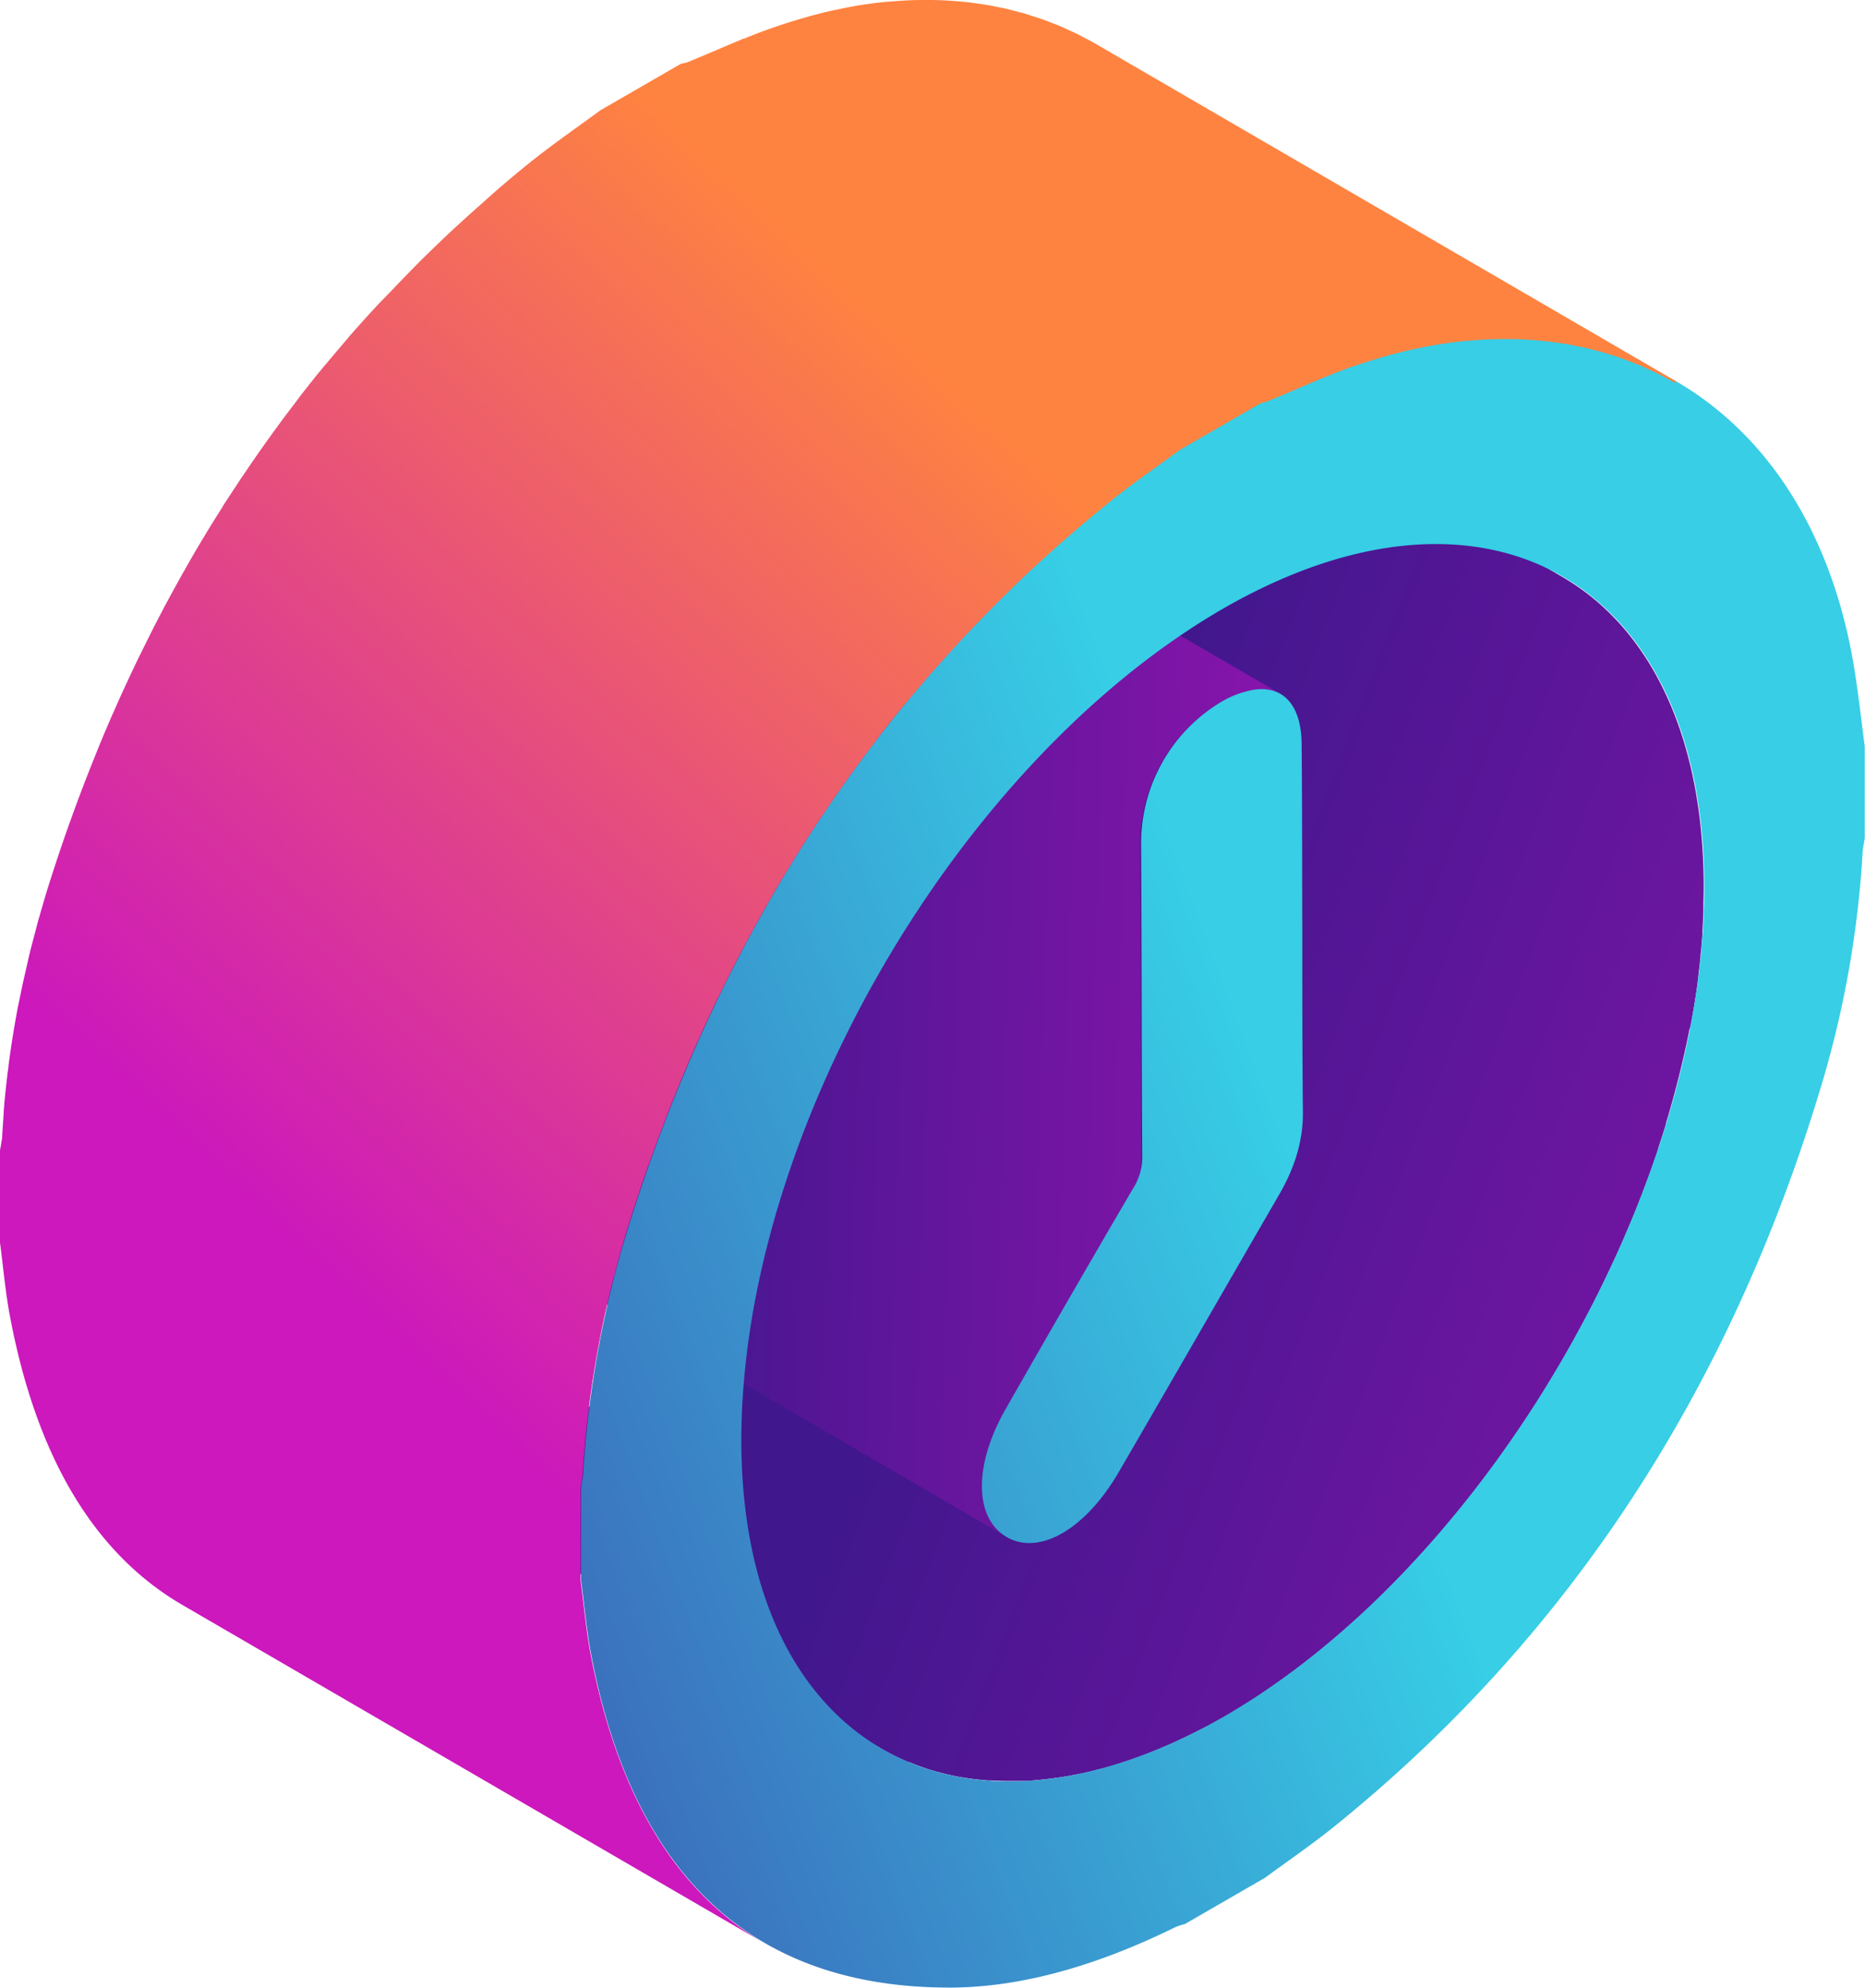
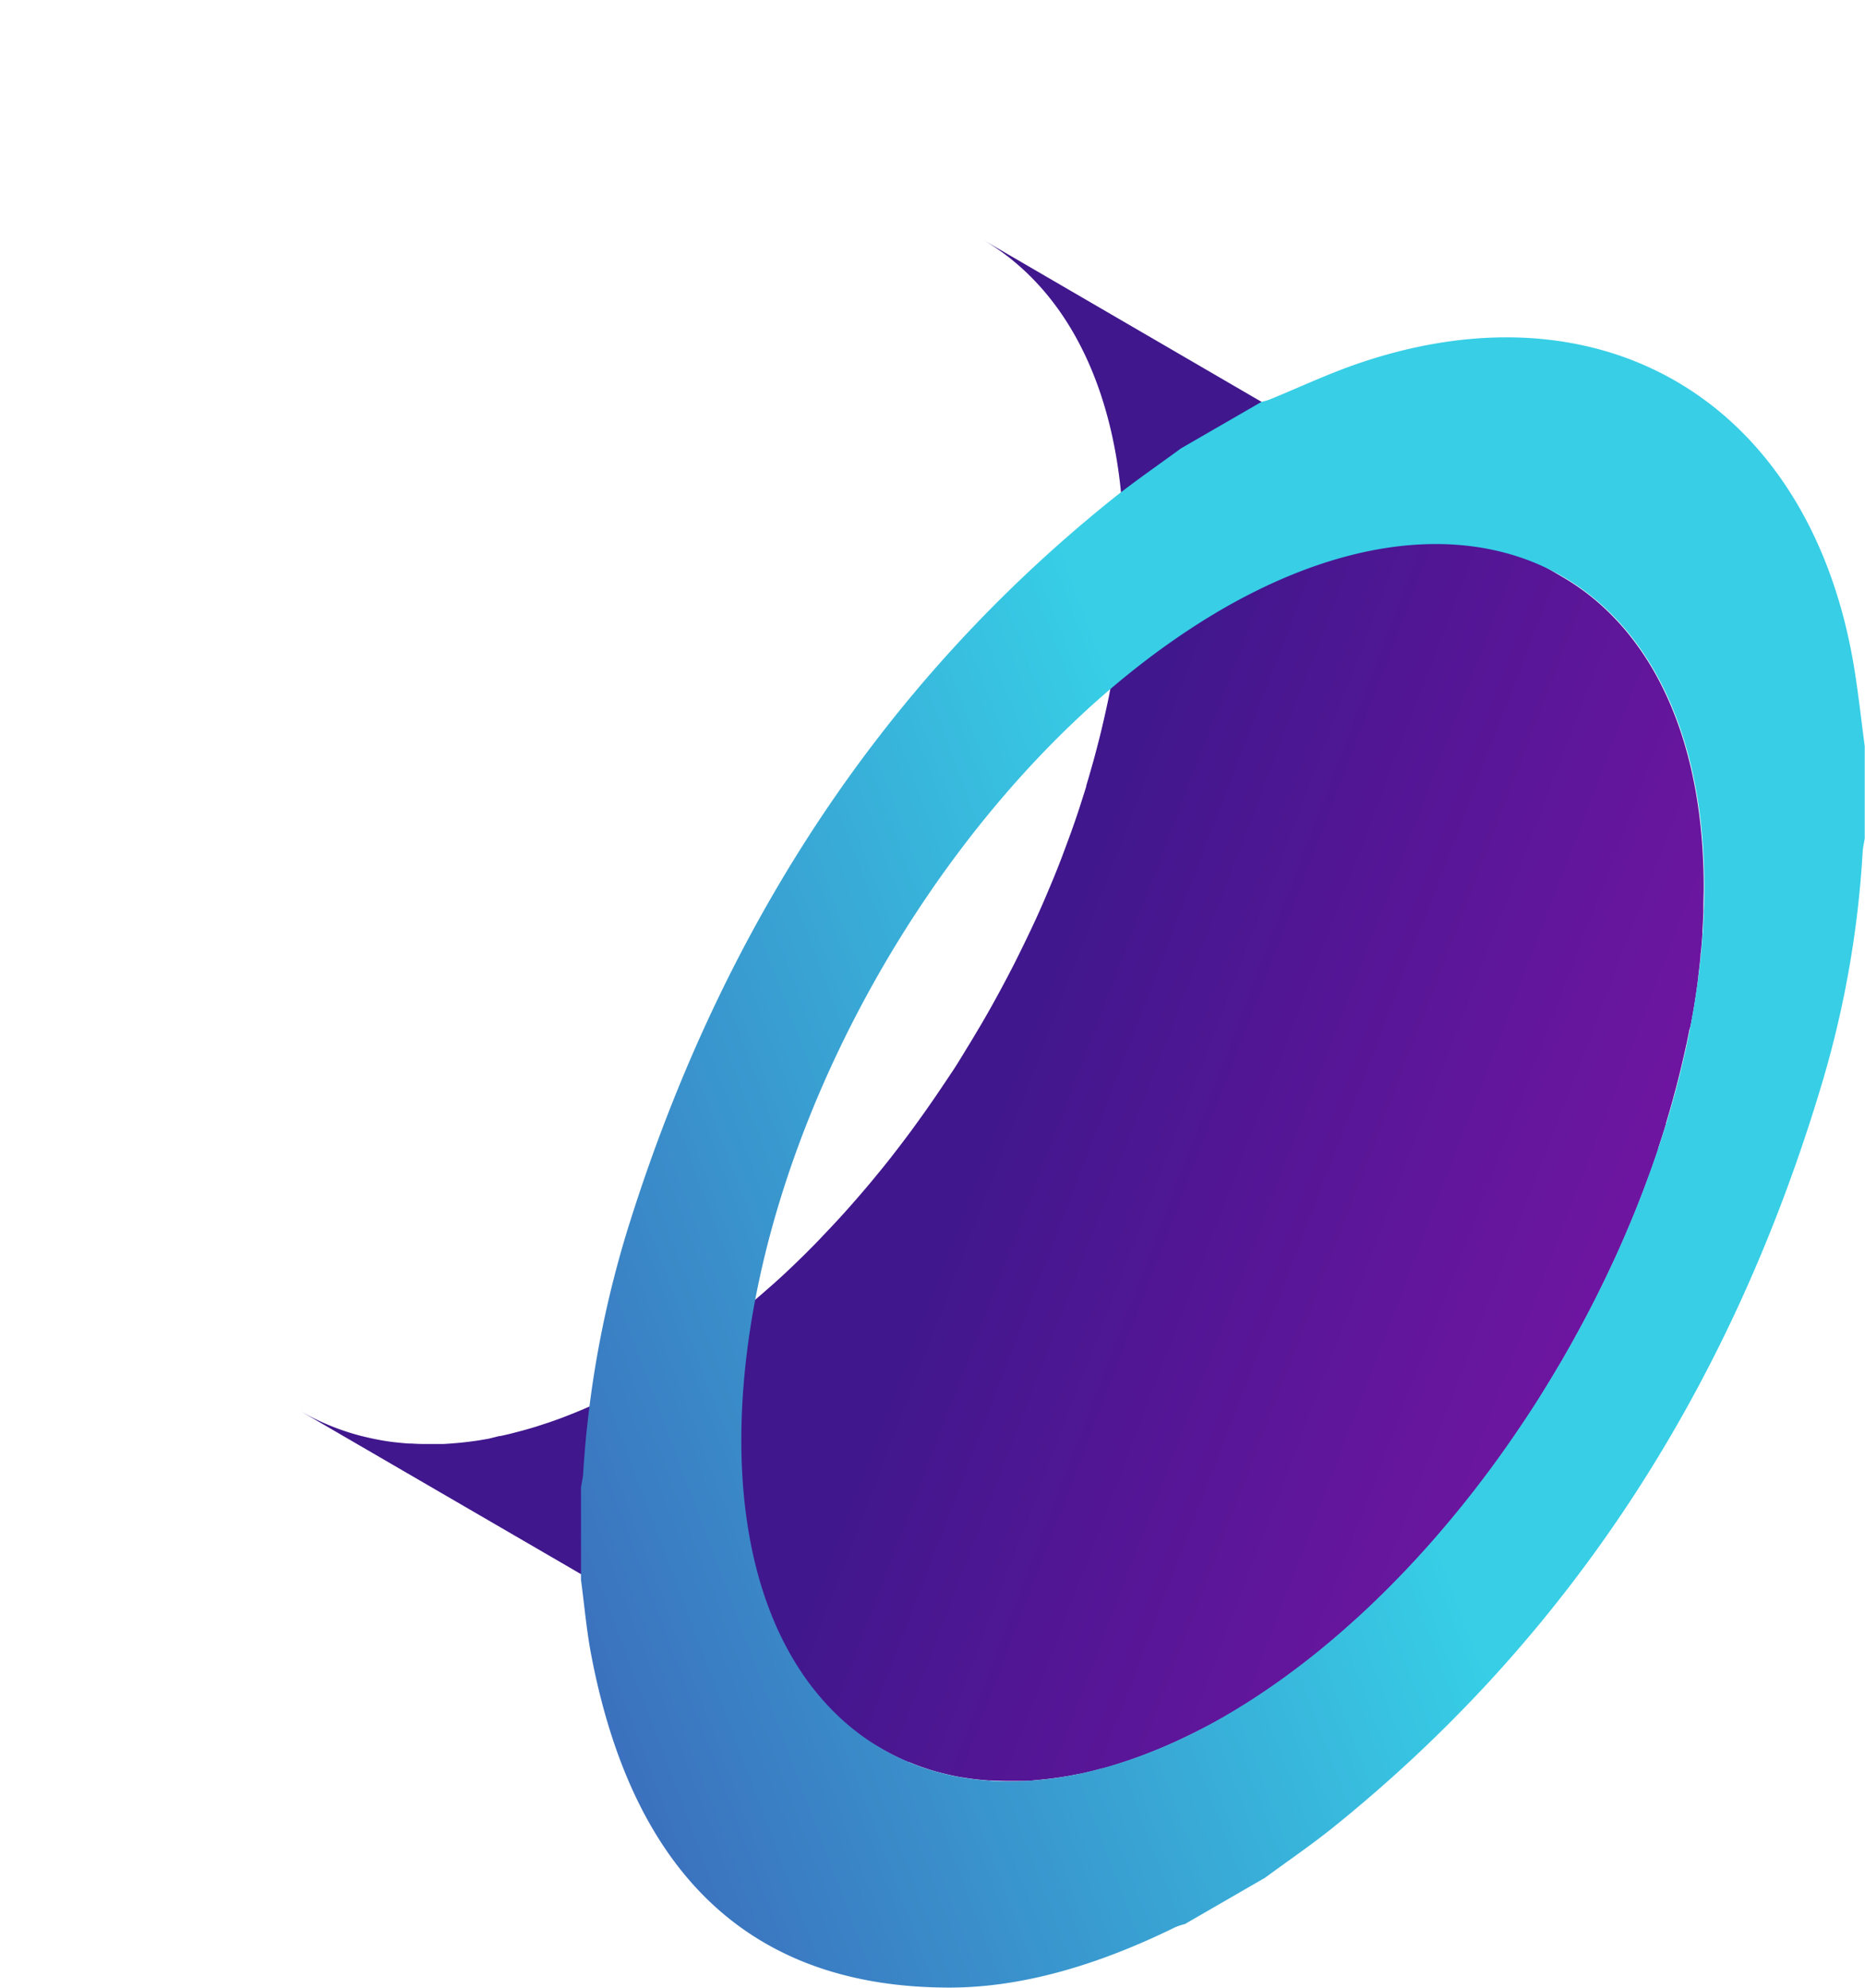
<svg xmlns="http://www.w3.org/2000/svg" xmlns:xlink="http://www.w3.org/1999/xlink" viewBox="0 0 339.62 361.98">
  <defs>
    <style>.cls-1{isolation:isolate;}.cls-2{fill:url(#linear-gradient);}.cls-3{fill:url(#linear-gradient-2);}.cls-4{fill:url(#linear-gradient-3);}.cls-5{fill:url(#linear-gradient-4);}.cls-6{fill:url(#linear-gradient-5);}</style>
    <linearGradient id="linear-gradient" x1="184.45" y1="186.98" x2="397.86" y2="268.83" gradientUnits="userSpaceOnUse">
      <stop offset="0" stop-color="#40178d" />
      <stop offset="1" stop-color="#9914b3" />
    </linearGradient>
    <linearGradient id="linear-gradient-2" x1="118.47" y1="170.89" x2="258.47" y2="175.42" xlink:href="#linear-gradient" />
    <linearGradient id="linear-gradient-3" x1="57.27" y1="274.3" x2="234.22" y2="207.54" gradientUnits="userSpaceOnUse">
      <stop offset="0" stop-color="#3c5bb4" />
      <stop offset="1" stop-color="#37cee6" />
    </linearGradient>
    <linearGradient id="linear-gradient-4" x1="52.66" y1="262.08" x2="229.61" y2="195.32" xlink:href="#linear-gradient-3" />
    <linearGradient id="linear-gradient-5" x1="68.92" y1="242.1" x2="204.39" y2="97.55" gradientUnits="userSpaceOnUse">
      <stop offset="0" stop-color="#cc18bc" />
      <stop offset="1" stop-color="#ff8340" />
    </linearGradient>
  </defs>
  <title>teamРесурс 25</title>
  <g id="Слой_2" data-name="Слой 2">
    <g id="Слой_4" data-name="Слой 4">
      <g class="cls-1">
        <path class="cls-2" d="M307.94,186.38q.16-.85.31-1.69.11-.6.21-1.2.14-.84.27-1.69c.06-.4.12-.79.18-1.19.08-.58.16-1.15.24-1.72,0-.27.08-.55.11-.82,0-.08,0-.16,0-.25q.23-1.82.41-3.63c0-.26,0-.51.07-.77q.16-1.66.27-3.3c0-.16,0-.33,0-.49.08-1.2.14-2.4.18-3.59,0-.27,0-.55,0-.82,0-1.21.06-2.42.06-3.62,0-13-2.17-24.21-6.11-33.4q-.79-1.84-1.67-3.57a52,52,0,0,0-6.08-9.38q-1.14-1.39-2.37-2.67-.61-.64-1.24-1.25a42.84,42.84,0,0,0-8.26-6.26L178.91,43.61c15.86,9.22,25.72,28.81,25.73,56.54,0,1.2,0,2.41-.06,3.62,0,.27,0,.55,0,.82,0,1.19-.1,2.39-.18,3.59,0,.16,0,.33,0,.49q-.11,1.64-.27,3.3c0,.26,0,.51-.07.77q-.18,1.81-.41,3.63c0,.35-.09.7-.14,1.05-.08.58-.16,1.15-.24,1.73-.06.4-.12.79-.18,1.19q-.13.84-.27,1.69-.1.6-.21,1.2-.15.85-.31,1.7c-.07.4-.15.79-.23,1.19-.11.58-.23,1.16-.35,1.74l-.22,1q-.47,2.18-1,4.37l-.18.73q-.54,2.17-1.13,4.34l-.22.78c-.37,1.33-.75,2.65-1.16,4l0,.13c-.4,1.3-.82,2.6-1.24,3.9l-.26.8q-.61,1.82-1.26,3.64l-.24.65q-.58,1.59-1.18,3.19l-.3.8q-.67,1.75-1.38,3.49l-.28.68q-.61,1.47-1.24,2.94l-.38.89q-.74,1.71-1.52,3.41l-.2.42q-.7,1.52-1.42,3l-.45.93q-.75,1.54-1.52,3.08l-.16.32q-.85,1.67-1.73,3.33l-.47.88q-.74,1.39-1.5,2.76l-.37.67q-.92,1.65-1.87,3.28l-.44.74q-.83,1.41-1.67,2.8l-.45.73q-1,1.65-2,3.27l-.41.64q-1,1.52-2,3l-.41.61q-1.12,1.67-2.27,3.32l-.48.69q-1.29,1.82-2.6,3.62l-.1.14q-1.3,1.75-2.62,3.47l-.44.57q-1.54,2-3.13,3.92l-.44.54q-1.57,1.91-3.19,3.77l-.59.68-1.53,1.73-.64.71q-1.09,1.2-2.19,2.37l-.34.35q-.94,1-1.89,2l-.75.77-1.52,1.53-.71.7q-1.49,1.46-3,2.88l-.42.39q-1.47,1.36-3,2.68l-.35.31q-1.55,1.36-3.12,2.67l-.63.52q-1.56,1.28-3.13,2.52l-.52.4q-1.57,1.21-3.15,2.37l-.21.16c-1.09.79-2.19,1.56-3.29,2.31l-.63.43q-1.61,1.09-3.24,2.11l-.6.37c-1.14.71-2.27,1.4-3.42,2.06-.91.52-1.81,1-2.72,1.5l-.8.42-2,1-.81.4q-1.25.61-2.49,1.19l-.18.08c-.88.4-1.76.78-2.64,1.15l-.84.35-1.61.64-.91.35-1.6.58-.84.29-1.87.61-.53.17q-1.19.36-2.36.68l-1.37.36-.65.17q-1,.25-2,.46l-.17,0L89,262l-.69.12-1.24.21c-1,.15-2,.27-2.92.37l-.6.06c-1,.09-1.91.16-2.85.21h-.43q-1.15,0-2.29,0h-.56q-1.28,0-2.53-.09l-.52,0q-1-.07-2-.18l-.57-.06q-1.17-.14-2.32-.34l-.42-.08q-.94-.17-1.86-.38l-.6-.14c-.73-.17-1.46-.36-2.18-.57h0c-.71-.21-1.4-.43-2.09-.67l-.57-.2q-.85-.31-1.68-.65l-.41-.17q-1-.43-2-.9l-.47-.23q-.79-.39-1.56-.82l-.8-.44,105.72,61.44.48.28.31.16q.77.43,1.56.82l.47.23q1,.48,2,.9l.11,0,.3.12q.83.34,1.68.65l.57.2c.69.24,1.38.47,2.09.67h0c.72.21,1.45.39,2.18.57l.6.14q.92.21,1.86.38l.31.06.11,0c.77.13,1.54.24,2.32.34l.57.06q1,.11,2,.18l.36,0h.16q1.25.07,2.53.09h.56q1.13,0,2.29,0h.43c.94,0,1.89-.12,2.85-.21l.6-.06c1-.1,1.94-.22,2.92-.37h.1l1.15-.19.68-.11,1.87-.37.12,0q1-.21,2-.46l.64-.16,1.27-.33.12,0q1.18-.32,2.36-.69l.53-.17,1.87-.61.84-.29,1.6-.58.91-.35,1.61-.64.58-.23.27-.12c.88-.37,1.76-.75,2.64-1.15l.17-.08q1.25-.57,2.5-1.19l.81-.4,2-1,.8-.42c.9-.48,1.81-1,2.72-1.5,1.15-.66,2.29-1.35,3.42-2.06l.59-.37q1.63-1,3.25-2.12l.63-.43c1.1-.75,2.2-1.52,3.29-2.31l.21-.15q1.59-1.16,3.16-2.38l.52-.4q1.58-1.23,3.13-2.52l.62-.52q1.57-1.31,3.12-2.67l.34-.31q1.49-1.32,3-2.68l.42-.39q1.51-1.42,3-2.88l.3-.29.4-.41,1.53-1.54.75-.76q1-1,1.9-2l.32-.34q1.1-1.18,2.19-2.38l.63-.7,1.54-1.74.32-.36.26-.31q1.61-1.86,3.19-3.78l.44-.53q1.58-1.94,3.13-3.92l.15-.19.28-.38q1.33-1.72,2.63-3.48l.1-.14q1.32-1.79,2.6-3.62l.28-.39.2-.3q1.15-1.65,2.27-3.32l.41-.61q1-1.5,2-3l.28-.43.13-.22q1-1.63,2-3.27l.44-.73q.85-1.4,1.68-2.81l.29-.49.15-.26q.95-1.63,1.87-3.28l.37-.67q.76-1.38,1.5-2.76l.28-.51.19-.36q.88-1.66,1.73-3.33l.16-.32q.77-1.53,1.52-3.08l.22-.45.22-.47q.72-1.51,1.42-3l.2-.42q.78-1.7,1.52-3.41l.16-.36.22-.53q.63-1.47,1.24-2.94l.28-.68q.71-1.74,1.38-3.49l.12-.29.19-.51q.6-1.59,1.18-3.17l.24-.67q.65-1.82,1.26-3.63L302,209l.15-.46c.43-1.3.85-2.6,1.24-3.9l0-.13c.4-1.33.79-2.65,1.16-4l.13-.46.08-.32q.6-2.17,1.13-4.34l.18-.73q.53-2.18,1-4.36l.06-.24c.06-.27.11-.54.16-.81.12-.58.24-1.15.35-1.73C307.79,187.18,307.86,186.78,307.94,186.38Z" />
-         <path class="cls-3" d="M230.68,125.57l.22,0a6.7,6.7,0,0,1,1.06.25l.19.07a6,6,0,0,1,1,.45h0L127.43,64.93l-.07,0a6,6,0,0,0-.63-.31l-.3-.11-.19-.07-.18-.06a6.71,6.71,0,0,0-.72-.17l-.16,0-.22,0-.43,0c-.2,0-.42,0-.63,0h-.28a10,10,0,0,0-1.07.11l-.24,0q-.58.1-1.19.27l-.11,0-.27.08q-.5.15-1,.34l-.36.14-.27.1-.68.31-.44.2c-.46.22-.91.46-1.37.73s-.92.55-1.37.86l-.45.32c-.31.21-.61.42-.91.66l-.53.43c-.27.22-.54.43-.81.66l-.55.51c-.25.23-.51.46-.76.7l-.08.08-.26.28c-.37.38-.74.77-1.11,1.18l-.2.22-.39.47-.51.63-.21.25c-.19.25-.38.51-.57.77l-.24.32-.07.09q-.38.54-.74,1.1l-.13.22-.19.31-.32.53c-.17.29-.33.58-.49.87l-.07.13,0,.05q-.28.52-.54,1.06l-.21.46-.15.32-.15.32q-.25.58-.48,1.17l-.05.15-.11.31c-.1.27-.2.54-.29.82s-.12.41-.19.62l-.15.5-.1.32c-.1.35-.18.71-.26,1.06,0,.19-.1.37-.14.56l0,.12c0,.2-.07.41-.1.61-.1.51-.19,1-.26,1.53,0,.08,0,.15,0,.22,0,.37-.07.76-.11,1.14s-.05.46-.07.69c0,.71-.07,1.42-.07,2.15.12,19,.09,38.15.21,57.17a9.91,9.91,0,0,1-.07,1.24c0,.05,0,.1,0,.15s0,.28-.07.41,0,.21-.06.32l0,.17c0,.16-.08.32-.13.49l-.05.17c-.06.2-.13.41-.21.62v0c-.08.2-.17.41-.26.61l-.08.17-.27.54-.07.14c-.13.24-.26.48-.41.73h0l-.12.2q-3.37,5.79-6.73,11.59-2.41,4.15-4.82,8.3-5.79,10-11.52,20-.3.53-.58,1.06l-.29.57-.25.49-.16.32q-.33.68-.62,1.35h0l0,.06c-.18.43-.36.85-.52,1.27l-.12.33-.18.5c-.06.18-.14.36-.2.54s-.13.42-.19.63-.11.37-.17.55l-.08.26c-.08.28-.13.55-.2.82s-.11.42-.15.63l0,.14c0,.18-.06.35-.09.53-.07.39-.14.77-.2,1.15,0,.07,0,.14,0,.21s0,.28,0,.43c0,.42-.08.83-.1,1.23,0,.22,0,.43,0,.65,0,.39,0,.77,0,1.15,0,.19,0,.39,0,.58,0,.43.11.85.18,1.26,0,.11,0,.23.06.34a11.63,11.63,0,0,0,.42,1.47c0,.12.1.23.15.35a9.88,9.88,0,0,0,.45,1c.08.15.17.29.26.43a8.74,8.74,0,0,0,.53.77l.32.4a8.18,8.18,0,0,0,.68.69c.11.1.21.21.33.3a8.24,8.24,0,0,0,1.17.81L183.48,280a8.25,8.25,0,0,1-1.17-.81c-.12-.09-.22-.2-.33-.3a8.19,8.19,0,0,1-.68-.68l-.32-.4a8.75,8.75,0,0,1-.53-.77c-.09-.14-.18-.28-.26-.43a9.88,9.88,0,0,1-.45-1c0-.12-.11-.23-.15-.36a11.65,11.65,0,0,1-.42-1.47c0-.11,0-.23-.06-.34-.08-.41-.14-.83-.18-1.26,0-.19,0-.39,0-.58,0-.38,0-.76,0-1.15,0-.21,0-.43,0-.65,0-.4.05-.82.1-1.23,0-.21,0-.42.07-.64.05-.38.12-.76.2-1.15,0-.23.08-.45.13-.68s.1-.42.15-.63c.09-.36.18-.72.28-1.08.05-.18.11-.36.17-.55.12-.39.25-.78.39-1.18l.18-.5c.2-.53.41-1.06.64-1.6l0-.06c.24-.56.51-1.12.79-1.68l.25-.48c.28-.54.56-1.09.87-1.63q5.72-10,11.52-20,2.54-4.4,5.1-8.79,3.28-5.65,6.56-11.3h0q.21-.36.39-.7l0,0,.07-.14.2-.39.07-.15.08-.17.08-.17.18-.44v0h0q.09-.23.16-.46l0-.15.05-.17,0-.16c0-.11.05-.22.08-.32l0-.17v-.05c0-.09,0-.17,0-.26s.05-.27.07-.41v-.06s0-.06,0-.09a9.9,9.9,0,0,0,.07-1.24c-.12-19-.1-38.14-.21-57.17,0-.73,0-1.44.07-2.15,0-.23,0-.46.07-.69,0-.46.08-.91.15-1.36s.16-1,.26-1.53c0-.24.08-.5.13-.74s.09-.37.14-.55c.11-.47.23-.93.36-1.39l.15-.5c.15-.49.31-1,.48-1.44l.11-.31c.21-.56.44-1.1.68-1.63l.15-.32c.25-.54.5-1.06.78-1.57l.07-.13c.26-.48.53-.94.81-1.4l.19-.31q.45-.72.94-1.41l.23-.32q.38-.52.78-1l.51-.63.59-.69c.36-.41.73-.8,1.11-1.18l.34-.35c.25-.24.5-.47.76-.7l.55-.51c.27-.23.54-.44.81-.66l.54-.44c.3-.23.61-.44.91-.65l.45-.32q.68-.46,1.37-.86c.46-.26.92-.5,1.37-.73l.44-.2c.32-.15.64-.29.95-.41l.36-.14q.52-.19,1-.34l.27-.08c.44-.12.88-.23,1.3-.3a10.07,10.07,0,0,1,1.4-.15h.2A8,8,0,0,1,230.68,125.57Z" />
        <path class="cls-4" d="M337.74,122.19c.71,4.5,1.23,9.14,1.83,13.71l0,16.79c-.13.84-.34,1.71-.38,2.51A184.67,184.67,0,0,1,332,196.57c-16.6,56.1-46.28,101.65-89.26,136.24-4.08,3.28-8.24,6.1-12.36,9.14l-14.61,8.44a12.11,12.11,0,0,0-1.74.57c-14.41,7.08-28.22,11-41.13,11-35.65,0-57.58-20.12-65.28-60.8-.82-4.32-1.22-9-1.82-13.46l0-16.79c.13-.84.34-1.72.39-2.52a190.83,190.83,0,0,1,8.67-46.32c17.14-54,46.27-97.89,87.61-131.11,4.15-3.33,8.39-6.21,12.58-9.3l14.61-8.44c.51-.16,1-.26,1.53-.46,5.41-2.21,10.87-4.77,16.22-6.59C292.67,50.73,330.11,74,337.74,122.19ZM222.93,312.58c48-27.74,87.45-95.95,87.43-151,0-55.48-39.46-78.38-87.5-50.82C174.24,138.85,135,206.59,135,262.27c0,55.42,39.51,78,87.95,50.31" />
-         <path class="cls-5" d="M222.32,127.86a17.86,17.86,0,0,1,5.71-2.2c5.57-1,9,2.69,9,10,.11,11.24.08,22.56.12,33.84,0,11.11,0,22.24.11,33.31,0,4.82-1.37,9.65-4.33,14.75-9.79,16.9-19.5,33.84-29.32,50.72-3,5.09-6.54,8.83-10.11,10.9s-7.15,2.44-10.07.79c-6-3.37-6.2-13-.35-23.28q11.47-20.13,23.18-40.14a10.71,10.71,0,0,0,1.75-5.79c-.12-19-.1-38.14-.21-57.17A30,30,0,0,1,222.32,127.86Z" />
-         <path class="cls-6" d="M305.28,69.47,199.56,8l-.65-.37c-.41-.23-.83-.43-1.24-.65s-.95-.51-1.43-.75-1.08-.51-1.62-.76-1-.45-1.47-.66l-.28-.13c-.48-.2-1-.38-1.46-.56s-.93-.37-1.41-.54-1.23-.41-1.85-.61c-.47-.15-.93-.31-1.4-.45l-.18-.06c-.6-.17-1.21-.32-1.81-.47-.44-.11-.88-.24-1.33-.35-.75-.18-1.52-.32-2.28-.47-.37-.07-.74-.16-1.12-.23H180c-.83-.14-1.68-.25-2.52-.37l-.92-.13Q174.76.25,173,.13h0Q171.1,0,169.23,0h-.42c-1.12,0-2.24,0-3.37.06h0c-1.17.05-2.35.14-3.54.25l-.35,0c-1.15.11-2.31.25-3.48.42l-.5.07-.44.06c-1,.15-2,.33-3,.53l-.69.14c-1.18.24-2.36.49-3.55.78l-.28.07-2,.52-1.22.35-1,.3c-1.22.36-2.44.74-3.67,1.16-1,.32-1.9.68-2.86,1l-.64.24q-1.38.54-2.77,1.11l-.09,0-.27.11c-1.43.59-2.86,1.2-4.29,1.81s-2.77,1.18-4.15,1.75l-1.15.48a6.76,6.76,0,0,1-.72.24l-.21.06-.16,0-.44.12-14.61,8.44c-4.2,3.09-8.44,6-12.58,9.3q-2.34,1.88-4.62,3.81l-1.34,1.14Q89,35.93,87.36,37.4l-1.29,1.14q-2.21,2-4.38,4l-.26.25q-2,1.91-4,3.86l-.51.49-1.11,1.12L74.11,50l-1.73,1.79-1.65,1.73L69,55.29,67.41,57l-1.66,1.84-1.59,1.79-.53.6L63,62q-1.72,2-3.39,4l-.85,1q-2,2.43-3.92,4.91l-.29.36-.73,1q-1.2,1.57-2.39,3.15L50.28,78q-1.17,1.6-2.32,3.22l-.71,1-.31.45q-1.09,1.56-2.15,3.14l-.85,1.24Q42.47,89.28,41,91.52l-.06.09-.61,1c-.7,1.11-1.4,2.22-2.09,3.34l-1,1.65c-.57.94-1.13,1.88-1.69,2.83l-.28.48c-.27.47-.53.94-.8,1.41-.5.87-1,1.74-1.49,2.61l-1.1,2q-.71,1.29-1.41,2.59l-.45.82-.62,1.2q-.71,1.34-1.4,2.69l-1,2q-.68,1.37-1.36,2.74l-.59,1.19-.39.83q-.74,1.54-1.46,3.1c-.29.63-.58,1.25-.87,1.88q-.8,1.75-1.57,3.52c-.19.42-.38.84-.57,1.27l-.1.24q-1.15,2.66-2.25,5.35l-.52,1.31q-.84,2.07-1.65,4.16l-.28.71c-.13.34-.25.69-.38,1q-.88,2.3-1.72,4.63l-.58,1.6q-1.08,3-2.1,6.08l-.07.2q-.75,2.26-1.48,4.54c-.58,1.83-1.12,3.65-1.64,5.47l-.23.81L7,167.5c-.27,1-.5,1.9-.75,2.85s-.46,1.7-.67,2.54c-.28,1.13-.53,2.25-.78,3.37-.18.8-.38,1.61-.55,2.41l-.06.24c-.34,1.61-.66,3.21-1,4.81-.08.41-.15.82-.22,1.23q-.42,2.31-.78,4.61c0,.19-.06.39-.09.58q-.3,2-.56,4c0,.38-.09.76-.14,1.14l-.11.92q-.29,2.47-.52,4.92c0,.25,0,.49-.06.74C.63,203.56.49,205.27.39,207c0,.19,0,.38-.06.58s-.09.61-.15.92-.13.68-.18,1l0,16.79c.59,4.5,1,9.15,1.82,13.46q7.31,38.63,31.6,52.65l105.72,61.44q-24.22-14.08-31.6-52.65c-.82-4.32-1.22-9-1.82-13.46l0-16.79c.05-.34.12-.68.18-1s.11-.62.15-.92v0c0-.18,0-.36.05-.54.1-1.7.24-3.4.39-5.12,0-.25,0-.49.06-.74q.23-2.45.52-4.92l.11-.92c.21-1.7.44-3.41.7-5.12,0-.19.06-.39.09-.58q.36-2.3.78-4.61c.07-.41.15-.82.22-1.23q.47-2.52,1-5.06c.17-.79.37-1.6.55-2.39.26-1.13.51-2.25.79-3.38.21-.84.44-1.7.67-2.54.3-1.14.59-2.28.91-3.43l.23-.81c.52-1.82,1.06-3.64,1.64-5.47q.76-2.38,1.55-4.74,1-3.07,2.1-6.08l.58-1.6q.84-2.33,1.72-4.63l.66-1.74q.81-2.1,1.65-4.17l.52-1.29q1.1-2.7,2.25-5.35c.22-.51.45-1,.67-1.52q.77-1.76,1.56-3.51c.29-.63.58-1.26.88-1.89q.72-1.55,1.45-3.1l1-2q.67-1.37,1.35-2.73l1-2q.69-1.35,1.4-2.69l1.07-2q.7-1.3,1.41-2.59l1.1-2c.49-.88,1-1.74,1.49-2.61l1.09-1.89c.56-.95,1.12-1.89,1.69-2.82l1-1.65c.69-1.12,1.38-2.23,2.08-3.33l.67-1.07q1.44-2.24,2.91-4.45l.85-1.24q1.07-1.58,2.15-3.14l1-1.44q1.15-1.62,2.32-3.22l1.16-1.57q1.18-1.58,2.38-3.15l1-1.34q1.93-2.48,3.92-4.91l.85-1q1.68-2,3.39-4l1.16-1.34,1.59-1.79,1.66-1.84,1.62-1.76,1.69-1.81,1.66-1.73,1.73-1.78,1.69-1.7,1.62-1.61q2-2,4-3.87l.25-.24q2.16-2,4.38-4l1.29-1.14q1.67-1.47,3.36-2.92l1.34-1.14q2.29-1.92,4.62-3.81c4.15-3.33,8.39-6.21,12.58-9.3l14.61-8.44.81-.23a6.75,6.75,0,0,0,.72-.24l.79-.33.36-.15c1.38-.57,2.77-1.16,4.15-1.76s2.86-1.22,4.28-1.81l.36-.15q1.39-.57,2.77-1.11l.64-.24c1-.36,1.91-.72,2.86-1,1.23-.42,2.46-.8,3.67-1.16l1-.3c1.08-.31,2.16-.6,3.23-.87l.28-.07c1.19-.29,2.37-.54,3.55-.78l.69-.14q1.73-.33,3.45-.59l.5-.07c1.17-.16,2.33-.31,3.48-.42l.35,0c1.2-.11,2.39-.2,3.57-.25s2.25-.06,3.37-.06h.42q1.88,0,3.72.13t3.58.32l.92.13c.87.11,1.73.23,2.58.38.38.07.75.15,1.12.23.76.15,1.53.29,2.28.47.45.1.88.23,1.32.34.67.17,1.34.34,2,.53.47.14.93.3,1.4.45.62.2,1.24.39,1.85.61s.94.36,1.41.54,1.17.45,1.75.69,1,.44,1.46.66,1.09.49,1.63.76.95.5,1.42.75c.63.34,1.27.66,1.89,1h0Z" />
      </g>
    </g>
  </g>
</svg>